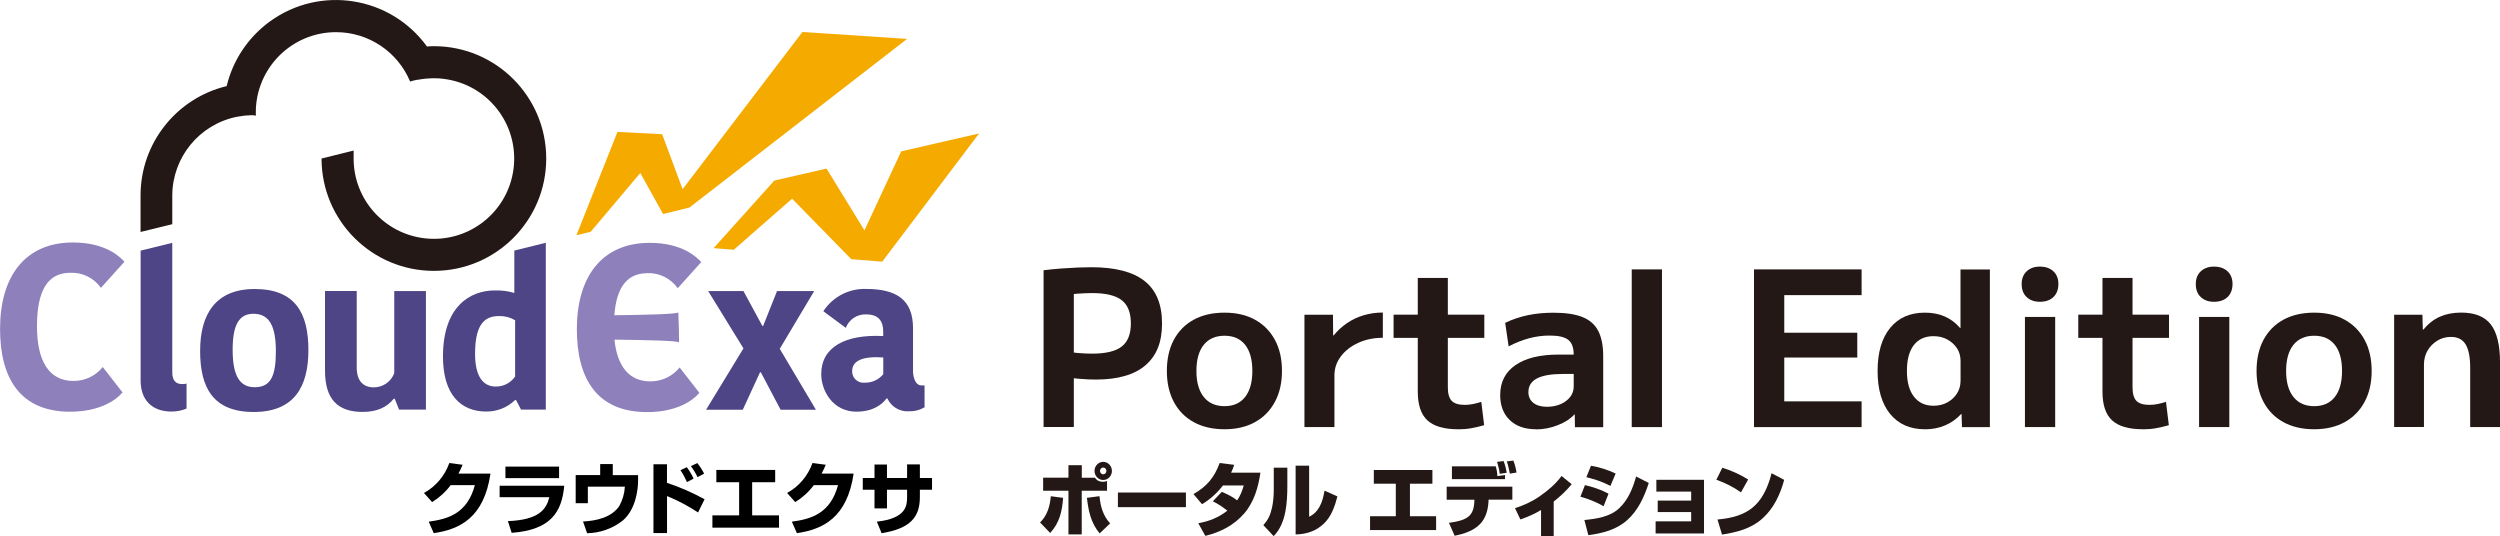
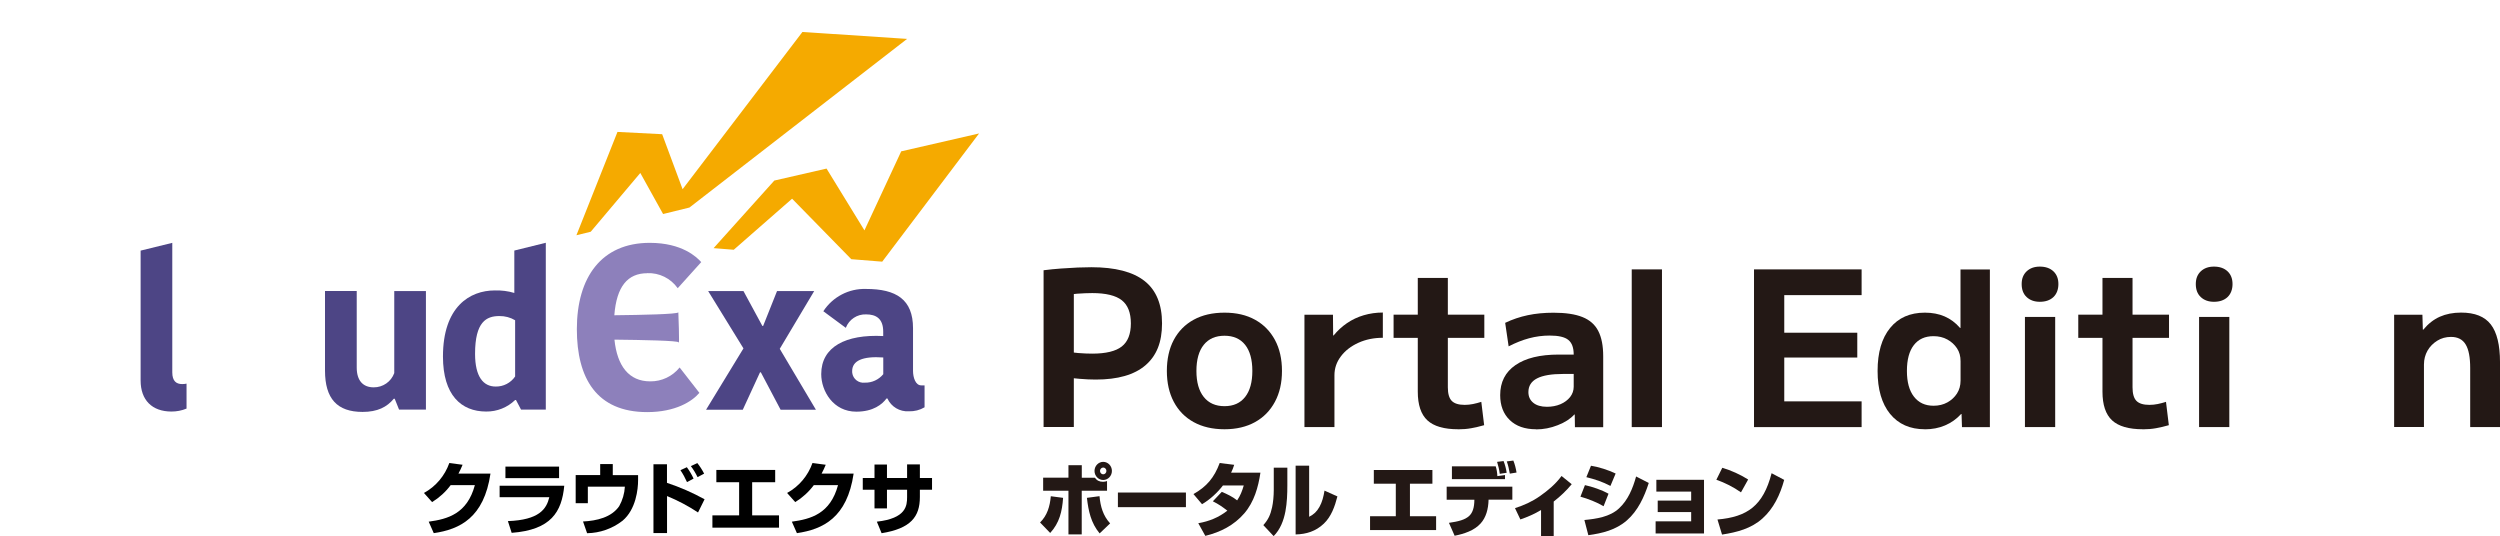
<svg xmlns="http://www.w3.org/2000/svg" id="_レイヤー_2" data-name="レイヤー_2" viewBox="0 0 405 86.85">
  <defs>
    <style>
      .cls-1 {
        fill: #231815;
      }

      .cls-2 {
        fill: #f5aa00;
      }

      .cls-3 {
        isolation: isolate;
      }

      .cls-4 {
        fill: #8d80bb;
      }

      .cls-5 {
        fill: #4d4585;
      }
    </style>
  </defs>
  <g id="_レイヤー_1-2" data-name="レイヤー_1">
    <g class="cls-3">
      <path class="cls-1" d="M169.07,43.78c.93-.12,1.87-.21,2.82-.28s1.84-.12,2.69-.16c.85-.03,1.59-.05,2.22-.05,3.87,0,6.75.75,8.63,2.24,1.88,1.49,2.82,3.78,2.82,6.86s-.9,5.25-2.69,6.79c-1.8,1.54-4.48,2.31-8.05,2.31-.79,0-1.66-.04-2.61-.12-.94-.08-2.07-.2-3.38-.37l.07-4.2c1.19.19,2.21.31,3.06.39.85.07,1.62.1,2.29.1,2.22,0,3.81-.39,4.79-1.16s1.47-2.02,1.47-3.74-.49-2.98-1.47-3.75-2.58-1.16-4.79-1.16c-.72,0-1.54.04-2.45.1-.91.07-1.84.2-2.8.39l2.27-2.52v23.73h-4.9v-25.41Z" />
      <path class="cls-1" d="M198.37,69.54c-1.94,0-3.6-.39-5-1.16s-2.47-1.87-3.22-3.29c-.75-1.42-1.12-3.09-1.12-5s.37-3.61,1.12-5.02c.75-1.41,1.82-2.5,3.22-3.27s3.07-1.15,5-1.15,3.56.38,4.95,1.15c1.39.77,2.46,1.86,3.22,3.27.76,1.41,1.14,3.09,1.14,5.02s-.38,3.58-1.14,5c-.76,1.42-1.83,2.52-3.22,3.29-1.39.77-3.04,1.16-4.95,1.16ZM198.37,65.8c1.45,0,2.56-.5,3.34-1.49.78-.99,1.17-2.4,1.17-4.22s-.39-3.25-1.17-4.23c-.78-.98-1.9-1.47-3.34-1.47s-2.57.49-3.36,1.47c-.79.98-1.19,2.39-1.19,4.23s.4,3.23,1.19,4.22c.79.99,1.91,1.49,3.36,1.49Z" />
      <path class="cls-1" d="M211.32,69.19v-18.2h4.62l.03,3.36h.07c.63-.77,1.35-1.44,2.17-2,.82-.56,1.72-.99,2.71-1.28.99-.29,2.02-.44,3.1-.44v4.09c-1.45,0-2.77.27-3.96.81-1.19.54-2.14,1.27-2.83,2.19-.7.92-1.05,1.94-1.05,3.06v8.4h-4.86Z" />
      <path class="cls-1" d="M236.23,69.54c-2.29,0-3.95-.48-4.99-1.44-1.04-.96-1.56-2.51-1.56-4.66v-8.71h-3.92v-3.75h3.92v-5.95h4.87v5.95h5.91v3.75h-5.91v8.02c0,1.03.21,1.76.63,2.19.42.43,1.12.65,2.1.65.47,0,.92-.05,1.36-.14.44-.09.89-.21,1.33-.35l.46,3.78c-.72.21-1.42.37-2.08.49s-1.37.18-2.12.18Z" />
      <path class="cls-1" d="M248.84,69.54c-1.82,0-3.24-.5-4.27-1.5-1.03-1-1.54-2.35-1.54-4.03,0-2.1.82-3.72,2.47-4.86,1.65-1.14,3.98-1.71,7.02-1.71h2.42c0-1.12-.29-1.91-.88-2.38-.58-.47-1.59-.7-3.01-.7-1.14,0-2.26.15-3.34.44-1.08.29-2.19.73-3.31,1.31l-.56-3.81c1.17-.56,2.39-.97,3.67-1.24,1.28-.27,2.67-.4,4.17-.4,1.94,0,3.49.23,4.67.7,1.18.47,2.04,1.22,2.57,2.26.54,1.04.8,2.41.8,4.11v11.48h-4.58l-.03-2.06h-.07c-.63.7-1.52,1.28-2.68,1.73-1.16.46-2.33.68-3.52.68ZM250.59,65.9c.82,0,1.55-.14,2.21-.42.65-.28,1.17-.67,1.56-1.16.38-.49.58-1.05.58-1.68v-2.06h-1.71c-1.89,0-3.3.24-4.23.72-.93.48-1.4,1.22-1.4,2.22,0,.72.26,1.3.79,1.73.52.43,1.27.65,2.22.65Z" />
      <path class="cls-1" d="M264.34,69.19v-25.55h4.9v25.55h-4.9Z" />
      <path class="cls-1" d="M284.15,69.19v-25.55h17.43v4.17h-12.53v6.09h11.83v4.02h-11.83v7.1h12.53v4.17h-17.43Z" />
      <path class="cls-1" d="M311.83,69.54c-2.4,0-4.28-.83-5.63-2.48-1.35-1.66-2.03-3.98-2.03-6.97s.68-5.31,2.03-6.96c1.35-1.66,3.23-2.48,5.63-2.48,1.19,0,2.26.2,3.2.61.94.41,1.78,1.03,2.5,1.87h.07v-9.48h4.76v25.55h-4.52l-.07-2.13h-.07c-.75.82-1.62,1.43-2.61,1.85-.99.42-2.08.63-3.27.63ZM313.23,65.73c.84,0,1.59-.18,2.24-.54.65-.36,1.17-.84,1.56-1.44.38-.6.58-1.29.58-2.08v-3.15c0-.82-.19-1.52-.58-2.1-.39-.58-.9-1.06-1.56-1.42-.65-.36-1.4-.54-2.24-.54-1.38,0-2.44.48-3.19,1.45-.75.97-1.12,2.36-1.12,4.18s.38,3.19,1.14,4.17,1.81,1.47,3.17,1.47Z" />
      <path class="cls-1" d="M330.45,48.89c-.89,0-1.6-.26-2.14-.77-.54-.51-.8-1.21-.8-2.1s.27-1.55.8-2.06c.54-.51,1.25-.77,2.14-.77.93,0,1.67.26,2.21.77.54.51.8,1.2.8,2.06s-.27,1.59-.8,2.1c-.54.51-1.27.77-2.21.77ZM328.04,69.19v-17.85h4.9v17.85h-4.9Z" />
      <path class="cls-1" d="M347.15,69.54c-2.29,0-3.95-.48-4.99-1.44-1.04-.96-1.56-2.51-1.56-4.66v-8.71h-3.92v-3.75h3.92v-5.95h4.87v5.95h5.91v3.75h-5.91v8.02c0,1.03.21,1.76.63,2.19.42.43,1.12.65,2.1.65.47,0,.92-.05,1.36-.14.44-.09.89-.21,1.33-.35l.46,3.78c-.72.21-1.42.37-2.08.49s-1.37.18-2.12.18Z" />
      <path class="cls-1" d="M358.66,48.89c-.89,0-1.6-.26-2.14-.77-.54-.51-.8-1.21-.8-2.1s.27-1.55.8-2.06c.54-.51,1.25-.77,2.14-.77.93,0,1.67.26,2.21.77.54.51.8,1.2.8,2.06s-.27,1.59-.8,2.1c-.54.51-1.27.77-2.21.77ZM356.25,69.19v-17.85h4.9v17.85h-4.9Z" />
-       <path class="cls-1" d="M374.9,69.54c-1.94,0-3.6-.39-5-1.16s-2.47-1.87-3.22-3.29c-.75-1.42-1.12-3.09-1.12-5s.37-3.61,1.12-5.02c.75-1.41,1.82-2.5,3.22-3.27s3.07-1.15,5-1.15,3.56.38,4.95,1.15c1.39.77,2.46,1.86,3.22,3.27.76,1.41,1.14,3.09,1.14,5.02s-.38,3.58-1.14,5c-.76,1.42-1.83,2.52-3.22,3.29-1.39.77-3.04,1.16-4.95,1.16ZM374.9,65.8c1.45,0,2.56-.5,3.34-1.49.78-.99,1.17-2.4,1.17-4.22s-.39-3.25-1.17-4.23c-.78-.98-1.9-1.47-3.34-1.47s-2.57.49-3.36,1.47c-.79.98-1.19,2.39-1.19,4.23s.4,3.23,1.19,4.22c.79.99,1.91,1.49,3.36,1.49Z" />
      <path class="cls-1" d="M387.85,69.19v-18.2h4.58l.07,2.42h.07c.79-.96,1.69-1.66,2.68-2.1s2.14-.67,3.45-.67c2.22,0,3.82.64,4.81,1.92.99,1.28,1.49,3.33,1.49,6.12v10.5h-4.83v-9.56c0-1.73-.24-3-.73-3.81-.49-.82-1.28-1.23-2.38-1.23-.82,0-1.56.2-2.22.61s-1.19.94-1.58,1.61c-.38.67-.58,1.42-.58,2.26v10.12h-4.83Z" />
    </g>
    <path id="_パス_2980" data-name="パス_2980" d="M79.46,76.71c-1.05,7.15-4.95,9.04-9.19,9.66l-.82-1.86c3.09-.42,6.23-1.28,7.48-5.92h-3.92c-.82,1.1-1.84,2.03-3.01,2.75l-1.32-1.48c1.92-1.05,3.38-2.78,4.11-4.85l2.15.28c-.2.49-.42.97-.67,1.43h5.19Z" />
    <path id="_パス_2981" data-name="パス_2981" d="M91.41,78.69c-.4,4.24-2.14,7.15-8.52,7.63l-.61-1.9c5.05-.19,6.25-1.94,6.71-3.87h-8.05v-1.86h10.47ZM90.57,77.46h-8.69v-1.87h8.69v1.87Z" />
    <path id="_パス_2982" data-name="パス_2982" d="M99.27,75.19v1.78h4.1v.85c0,1.39-.33,4.71-2.52,6.54-1.65,1.28-3.66,1.99-5.74,2.02l-.66-1.9c2.24-.11,4.61-.67,5.86-2.48.54-.97.86-2.05.92-3.16h-6v2.68h-1.97v-4.56h3.97v-1.78h2.04Z" />
    <path id="_パス_2983" data-name="パス_2983" d="M108.05,75.21v3.01c2.11.7,4.14,1.59,6.09,2.66l-1.06,2.14c-1.58-1.05-3.27-1.94-5.02-2.66v6h-2.2v-11.15h2.2ZM111.29,78.09c-.3-.67-.65-1.31-1.06-1.92l1.04-.48c.42.57.79,1.19,1.09,1.84l-1.06.57ZM113,77.29c-.3-.63-.66-1.22-1.08-1.78l1.05-.49c.42.53.79,1.1,1.1,1.71l-1.07.57Z" />
    <path id="_パス_2984" data-name="パス_2984" d="M125.58,76.13v1.99h-3.73v5.37h4.35v1.99h-10.79v-1.99h4.33v-5.37h-3.69v-1.99h9.54Z" />
    <path id="_パス_2985" data-name="パス_2985" d="M138.29,76.71c-1.05,7.15-4.95,9.04-9.19,9.66l-.82-1.86c3.09-.42,6.23-1.28,7.48-5.92h-3.92c-.82,1.1-1.84,2.03-3.01,2.75l-1.32-1.48c1.92-1.05,3.38-2.78,4.11-4.85l2.15.28c-.2.49-.42.97-.67,1.43h5.19Z" />
    <path id="_パス_2986" data-name="パス_2986" d="M146.94,75.23h2.08v2.21h1.97v1.9h-1.97v1.18c0,3.21-1.49,5.1-6.2,5.86l-.77-1.87c4.76-.53,4.9-2.59,4.9-3.99v-1.18h-3.26v3.02h-2.02v-3.02h-1.9v-1.9h1.9v-2.18h2.02v2.18h3.26v-2.21Z" />
    <g id="_グループ_268" data-name="グループ_268">
-       <path id="_パス_3001" data-name="パス_3001" class="cls-4" d="M11.39,66.69c4.61,0,7.31-1.75,8.46-3.12l-3.2-4.11c-1.16,1.44-2.91,2.27-4.76,2.25-4,0-5.9-3.31-5.9-8.84,0-5.98,1.83-8.68,5.41-8.68,1.96-.08,3.82.84,4.95,2.44l3.81-4.23c-.72-.8-3.08-3.12-8.34-3.12-7.81,0-11.81,5.56-11.81,13.98,0,7.96,3.2,13.44,11.39,13.44" />
      <path id="_パス_3002" data-name="パス_3002" class="cls-5" d="M27.77,66.67c.84,0,1.67-.15,2.45-.48v-4.04c-.23.05-.47.07-.71.07-.95,0-1.6-.48-1.6-1.9v-20.98l-5.13,1.26v21.04c0,3.19,1.87,5.03,5,5.03" />
-       <path id="_パス_3003" data-name="パス_3003" class="cls-5" d="M41.26,46.82c-6.36,0-8.84,4.11-8.84,10.03s2.07,9.89,8.67,9.89,8.87-4.11,8.87-10.03-2.07-9.89-8.7-9.89M41.26,62.73c-2.58,0-3.57-2.11-3.57-6.09s1.02-5.81,3.36-5.81c2.65,0,3.64,2.11,3.64,6.09s-.82,5.81-3.43,5.81" />
      <path id="_パス_3004" data-name="パス_3004" class="cls-5" d="M52.65,47.15v12.88c0,4.56,1.97,6.7,6.09,6.7,2.41,0,3.94-.78,5.06-2.14h.14l.71,1.77h4.35v-19.21h-5.13v13.29c-.51,1.4-1.84,2.32-3.33,2.31-1.73,0-2.75-1.09-2.75-3.2v-12.41h-5.13Z" />
      <path id="_パス_3005" data-name="パス_3005" class="cls-5" d="M83.32,40.59v6.87c-1.02-.31-2.09-.44-3.16-.41-4.04,0-8.4,2.62-8.4,10.71,0,6.25,2.96,8.91,7,8.91,1.75.02,3.44-.65,4.69-1.87h.14l.82,1.56h4.01v-27.03l-5.1,1.26ZM83.45,60.99c-.71,1.04-1.9,1.66-3.16,1.63-1.97,0-3.33-1.56-3.33-5.3,0-5.2,1.84-6.12,3.94-6.12.9-.01,1.78.22,2.55.68v9.11Z" />
-       <path id="_パス_3006" data-name="パス_3006" class="cls-1" d="M27.91,31.65h0c.03-6.17,4.37-11.47,10.41-12.72l.17-.03c.74-.14,1.5-.22,2.26-.24.24,0,.47.02.7.08,0-.17-.01-.35-.01-.53,0-7.18,5.82-13,13-13,5.25,0,9.98,3.16,12,8,.4-.13.8-.23,1.21-.3l.02.02c.4-.08.8-.14,1.21-.18.13-.01.26-.02.38-.03.25-.02.49-.03.74-.04.18,0,.35,0,.51,0,.44,0,.87.03,1.31.09,7.13.84,12.23,7.3,11.39,14.44s-7.3,12.23-14.44,11.39c-6.55-.77-11.49-6.33-11.48-12.92v-1.29l-5.2,1.29c0,10.05,8.15,18.2,18.2,18.2s18.2-8.15,18.2-18.2c0-10.05-8.15-18.2-18.2-18.2h0c-.38,0-.75.02-1.12.05C63.25-.62,51.87-2.43,43.73,3.47c-3.51,2.55-6,6.26-7.01,10.48-8.18,1.97-13.95,9.29-13.95,17.7v5.93l5.14-1.26v-4.67Z" />
      <path id="_パス_3007" data-name="パス_3007" class="cls-2" d="M145.99,24.53l-5.95,12.79-6.14-10.01-8.46,1.94-9.84,10.95,3.27.26,9.45-8.27,9.59,9.8,5.01.4,15.69-20.77-12.62,2.9Z" />
      <path id="_パス_3008" data-name="パス_3008" class="cls-2" d="M103.73,28.02l3.69,6.65,4.27-1.05,35.26-27.32-16.96-1.12-19.41,25.47-3.31-8.91-7.24-.37-6.65,16.74,2.32-.57,8.02-9.51Z" />
      <path id="_パス_3009" data-name="パス_3009" class="cls-5" d="M120.33,66.38l2.79-6.06h.14l3.2,6.06h5.72l-5.86-9.87,5.58-9.36h-6.02l-2.25,5.65h-.13l-3.06-5.65h-5.72l5.72,9.29-6.06,9.94h5.95Z" />
      <path id="_パス_3010" data-name="パス_3010" class="cls-5" d="M149.24,62.43c-.92,0-1.33-1.26-1.33-2.35v-6.91c0-4.66-2.72-6.36-7.62-6.36-2.77-.09-5.39,1.28-6.91,3.61l3.64,2.69c.52-1.36,1.85-2.24,3.3-2.18,1.56,0,2.76.65,2.76,2.79v.72c-6.06-.31-10.04,1.74-10.04,6.16,0,2.76,1.94,6.09,5.68,6.09,2.76,0,4.19-1.19,4.9-2.14h.14c.61,1.35,2,2.17,3.47,2.08.9.03,1.78-.19,2.55-.65v-3.55h-.54ZM143.08,60.63c-.73.88-1.82,1.39-2.96,1.36-1.01.13-1.94-.59-2.06-1.6-.01-.09-.02-.18-.01-.27,0-1.67,1.67-2.45,5.04-2.21v2.72Z" />
      <path id="_パス_3011" data-name="パス_3011" class="cls-4" d="M104.84,44.25c1.96-.08,3.82.84,4.95,2.44l3.81-4.23c-.72-.8-3.08-3.12-8.34-3.12-7.81,0-11.81,5.56-11.81,13.98,0,7.96,3.2,13.44,11.39,13.44,4.61,0,7.31-1.75,8.46-3.12l-3.2-4.11c-1.16,1.44-2.91,2.27-4.76,2.25-3.47,0-5.36-2.5-5.8-6.76,4.52.05,10.33.16,10.4.44.17.71-.05-4.86-.05-4.86-.17.3-5.91.42-10.37.47.36-4.67,2.16-6.81,5.34-6.81" />
    </g>
    <g class="cls-3">
      <path class="cls-1" d="M168.49,84.64c1.15-1.12,1.59-2.57,1.74-4.25l1.99.26c-.15,2.2-.59,4.06-2.09,5.69l-1.64-1.7ZM175.25,75.37v2.02h2.12c.33.47.75.66,1.32.66.26,0,.41-.04.65-.12v1.57h-4.1v7.07h-2.15v-7.07h-4.1v-2.12h4.1v-2.02h2.15ZM176.08,80.65l2.04-.27c.16,1.7.57,3.15,1.72,4.41l-1.7,1.62c-1.42-1.7-1.82-3.67-2.06-5.76ZM180.13,76.29c0,.81-.64,1.47-1.41,1.47s-1.41-.66-1.41-1.47.64-1.47,1.41-1.47,1.41.65,1.41,1.47ZM178.2,76.29c0,.3.24.55.52.55s.52-.25.52-.55-.24-.55-.52-.55-.52.25-.52.55Z" />
      <path class="cls-1" d="M192.12,79.79v2.37h-11.02v-2.37h11.02Z" />
      <path class="cls-1" d="M196.48,81.21l1.45-1.53c.86.36,1.75.79,2.49,1.38.52-.77.81-1.52,1.07-2.42h-3.37c-.9,1.18-2.12,2.3-3.39,3.04l-1.39-1.64c2.15-1.21,3.37-2.67,4.25-5.03l2.35.29c-.16.49-.27.81-.5,1.27h4.75c-.35,2.34-1.01,4.73-2.62,6.6-1.66,1.92-3.82,3.03-6.31,3.64l-1.14-2.05c1.74-.3,3.29-.92,4.71-2.03-.85-.66-1.4-1.04-2.35-1.52Z" />
      <path class="cls-1" d="M208.55,78.68c0,1.3-.05,2.76-.31,4.15-.29,1.52-.85,2.96-1.91,4.02l-1.67-1.78c.79-.88,1.15-1.65,1.42-2.89.17-.77.27-1.85.27-2.77v-3.65h2.2v2.93ZM212.08,83.72c.77-.4,1.22-.81,1.67-1.6.44-.77.67-1.7.82-2.64l2.09.94c-.42,1.64-1.01,3.29-2.21,4.42-1.3,1.23-2.82,1.7-4.56,1.74v-11.14h2.19v8.28Z" />
      <path class="cls-1" d="M232.05,76.14v2.22h-3.64v5.27h4.24v2.24h-10.7v-2.24h4.17v-5.27h-3.56v-2.22h9.48Z" />
      <path class="cls-1" d="M245,78.83v2.12h-3.85c-.04,1.55-.42,2.89-1.29,3.85-1.04,1.16-2.7,1.69-4.21,1.99l-.92-2.09c1.54-.22,2.62-.49,3.3-1.14.55-.53.81-1.34.82-2.6h-4.49v-2.12h10.63ZM242.31,75.56c.16.52.24,1.03.26,1.57l1.24-.17v.66h-8.6v-2.07h7.1ZM244.08,76.59l-1.12.17c-.08-.68-.24-1.3-.43-1.94l1.05-.13c.24.61.41,1.25.5,1.9ZM245.69,76.55l-1.1.18c-.11-.64-.27-1.38-.49-1.98l1.06-.14c.25.62.41,1.27.52,1.94Z" />
      <path class="cls-1" d="M251.69,86.85h-2.04v-4.23c-1.04.64-2.21,1.14-3.35,1.53l-.87-1.83c1.47-.48,2.72-1.03,4.04-1.95,1.31-.92,2.55-1.96,3.5-3.26l1.65,1.33c-.91,1.09-1.81,1.94-2.92,2.81v5.6Z" />
      <path class="cls-1" d="M260.58,79.98l-.8,2.03c-1.05-.64-2.57-1.22-3.75-1.55l.73-1.87c1.21.26,2.72.78,3.82,1.39ZM256.68,84.24c1.92-.19,4.1-.49,5.6-1.88,1.46-1.35,2.24-3.25,2.77-5.17l2.05,1.05c-.74,2.29-1.76,4.5-3.54,6.06-1.8,1.57-4,2.09-6.25,2.4l-.64-2.46ZM261.73,76.72l-.84,2c-1.3-.68-2.49-1.07-3.9-1.42l.75-1.85c1.36.23,2.72.66,3.99,1.26Z" />
      <path class="cls-1" d="M276.05,77.74v8.68h-7.84v-1.96h5.76v-1.51h-5.42v-1.85h5.42v-1.46h-5.64v-1.91h7.71Z" />
      <path class="cls-1" d="M283.2,77.68l-1.16,2.08c-1.24-.87-2.59-1.55-3.99-2.04l.96-1.94c1.46.44,2.87,1.07,4.19,1.9ZM278.23,84.16c2.44-.21,4.26-.78,5.65-1.9,1.46-1.18,2.44-2.98,3.12-5.6l2.04,1.08c-.65,2.38-1.7,4.62-3.52,6.25-1.82,1.64-4.14,2.24-6.55,2.61l-.74-2.44Z" />
    </g>
  </g>
</svg>